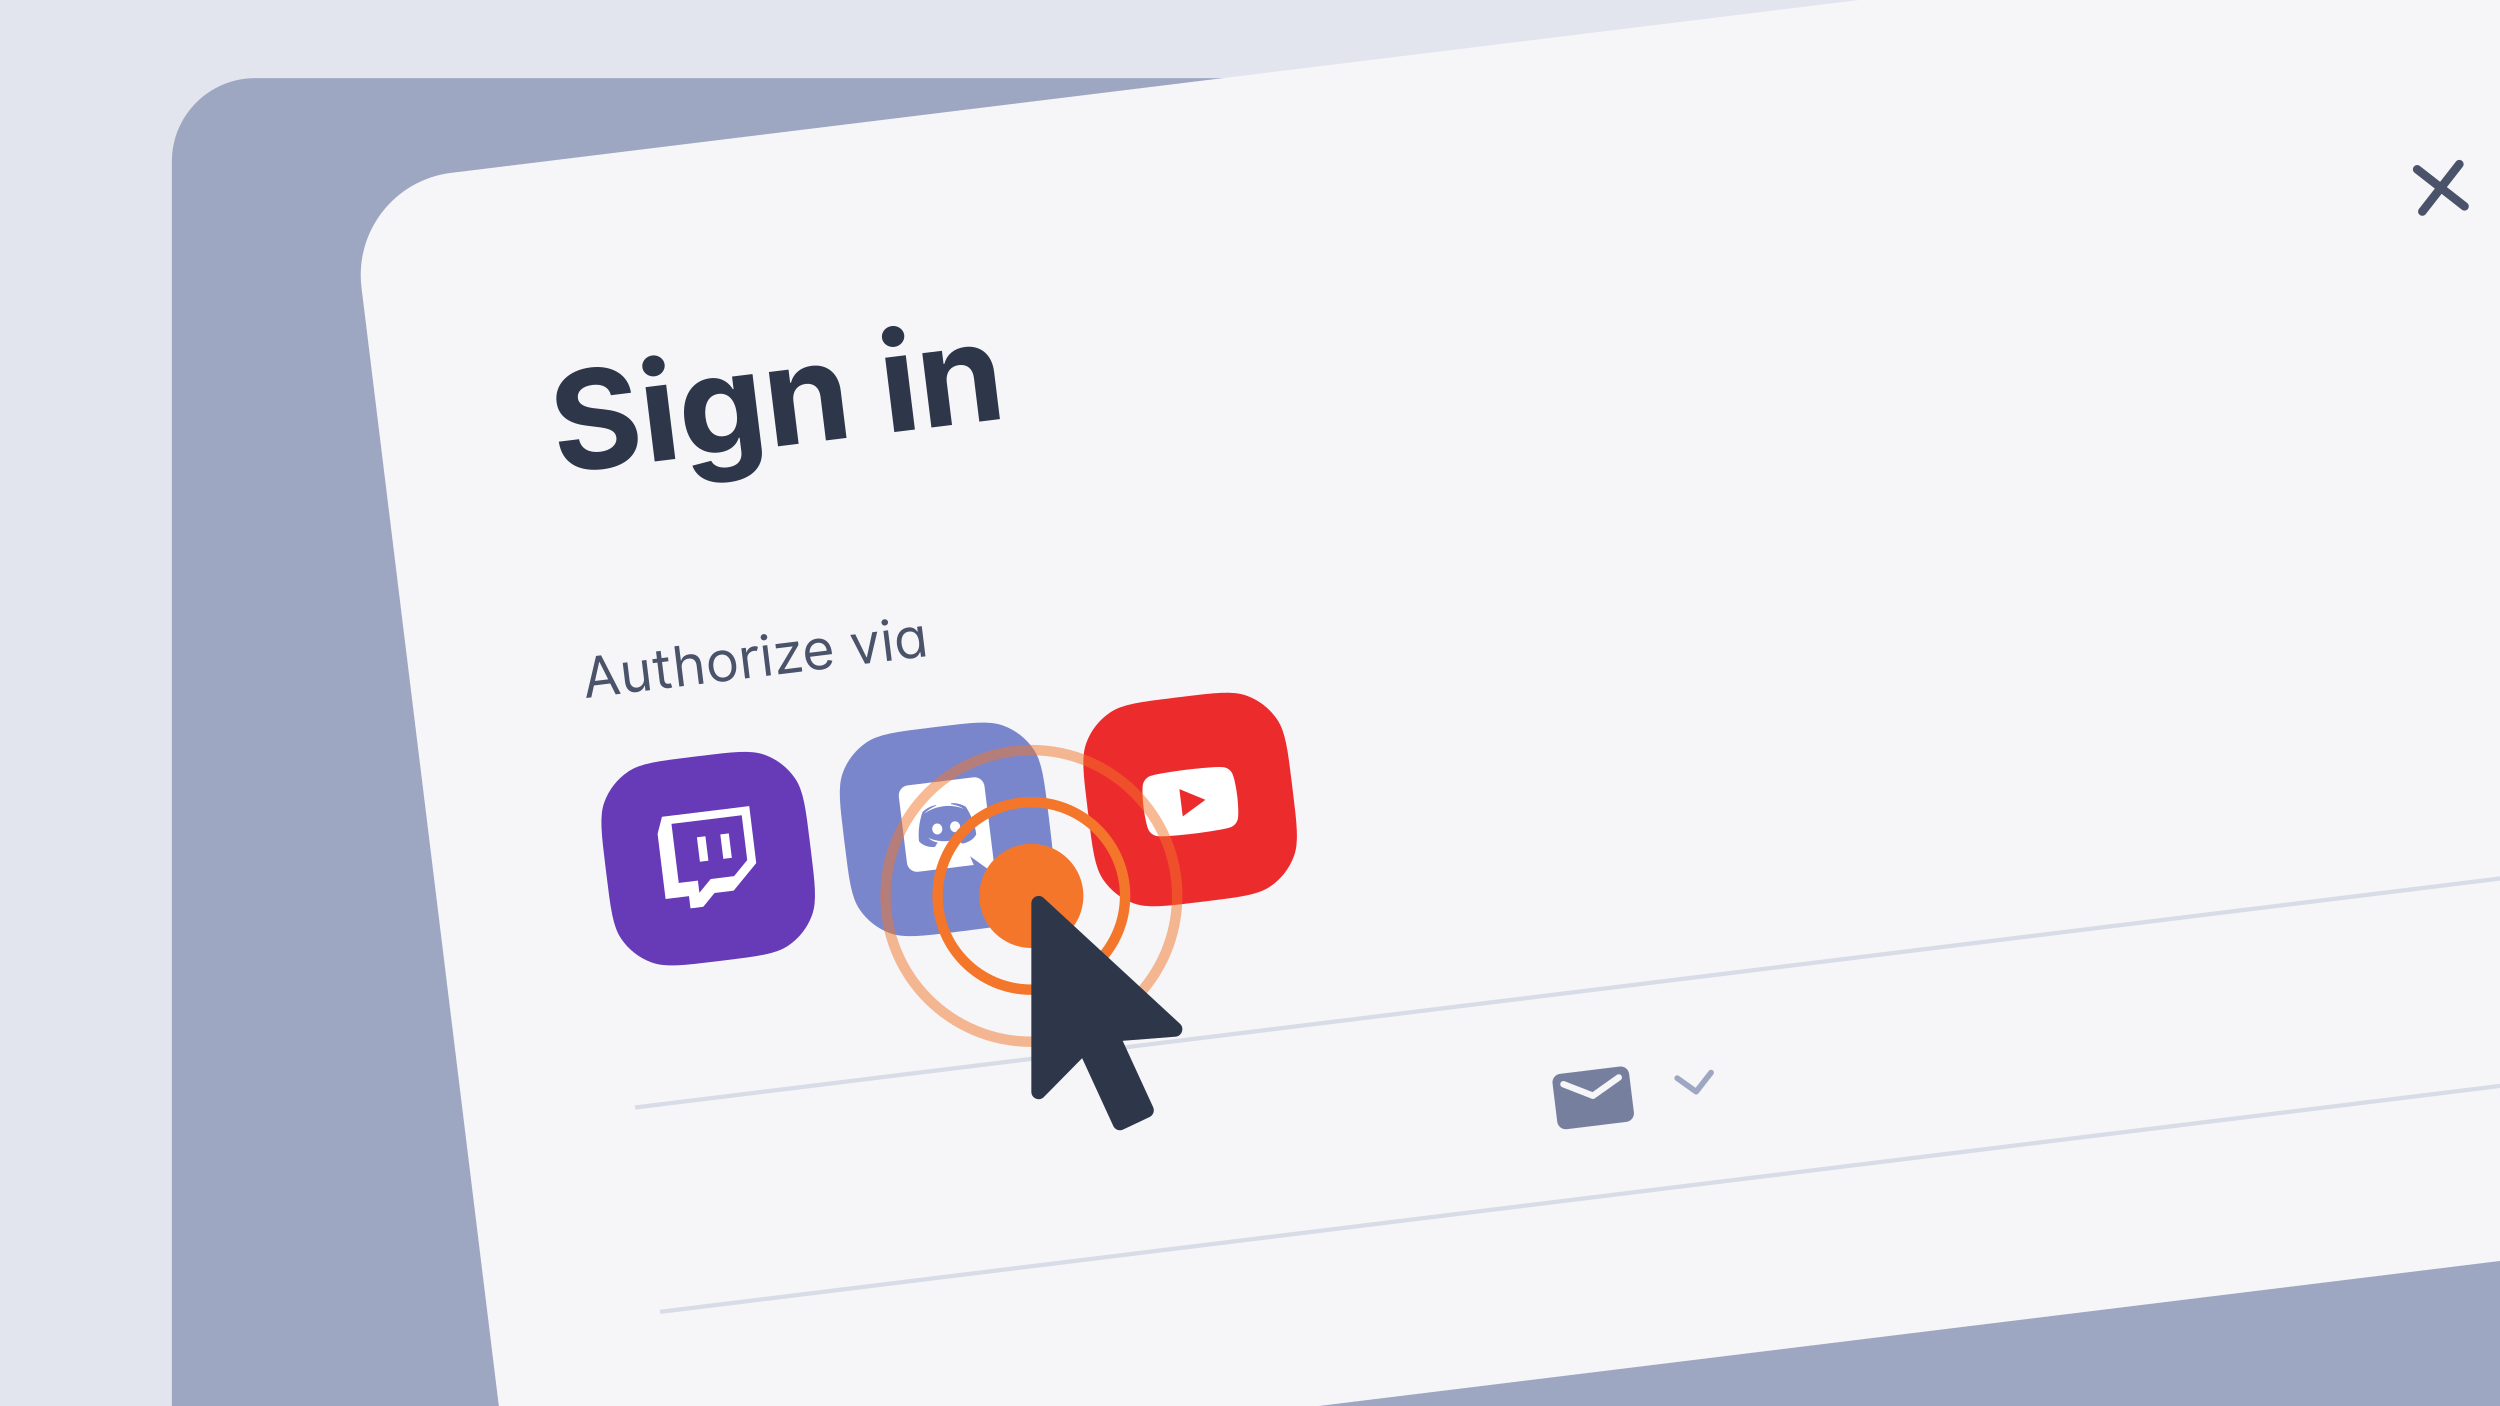
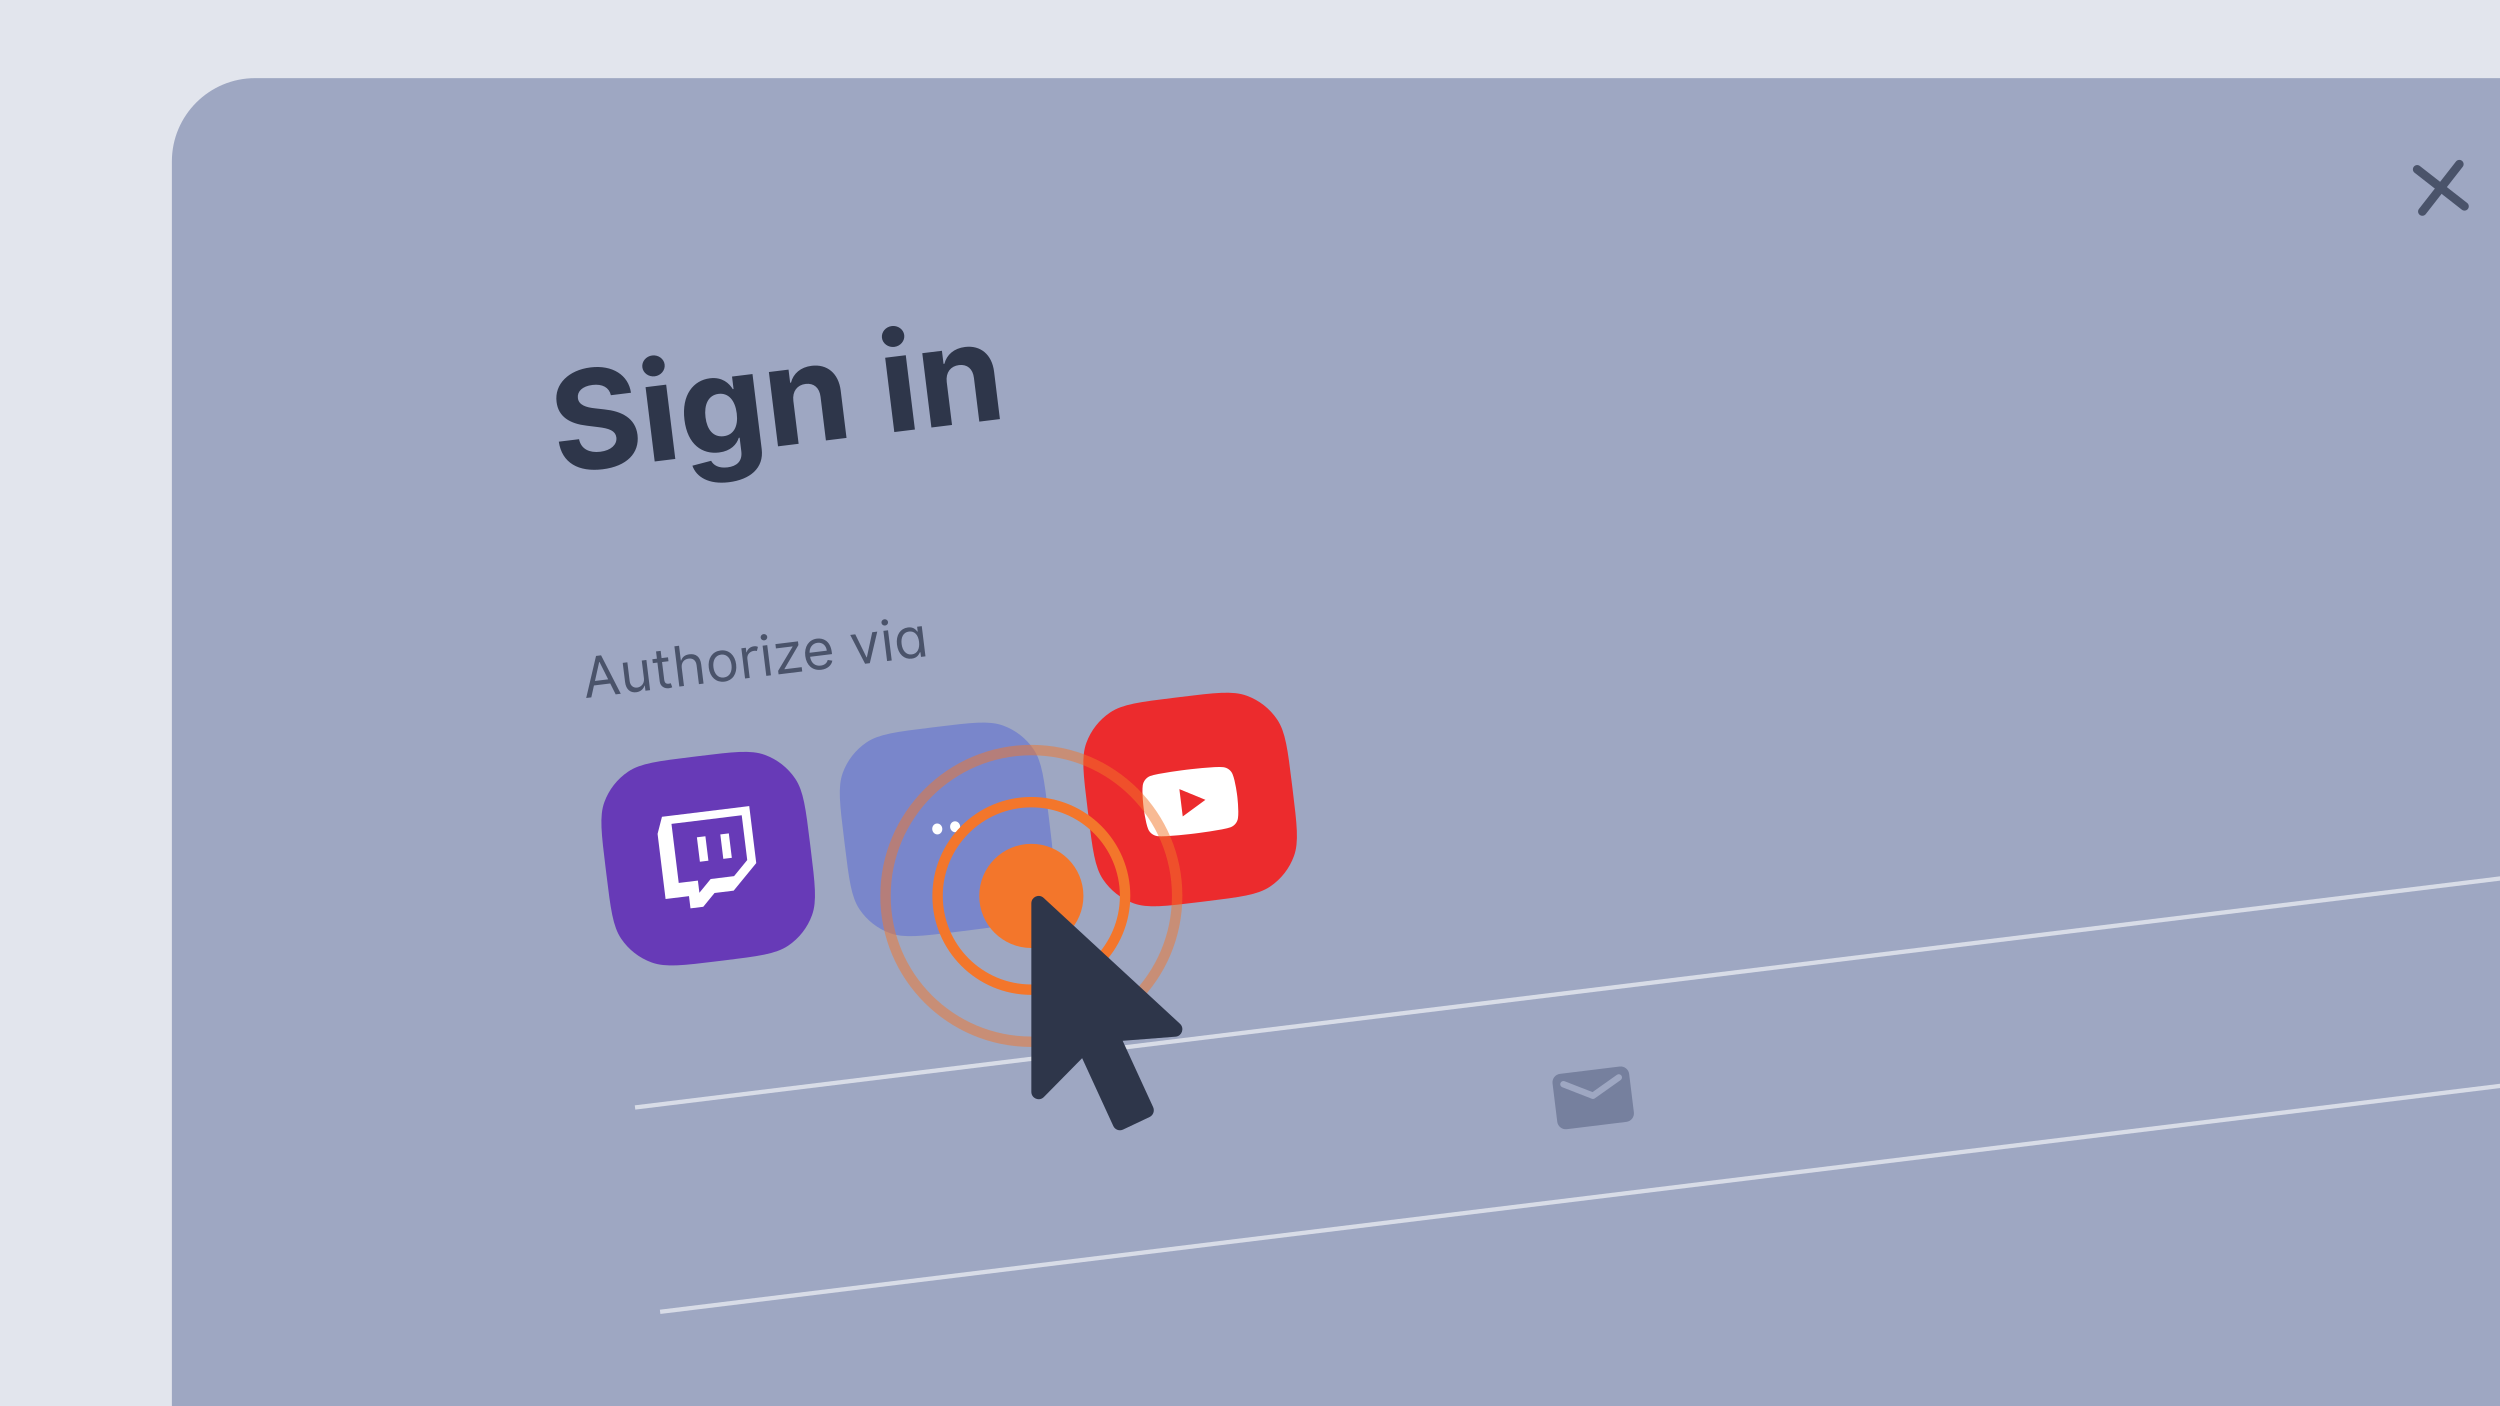
<svg xmlns="http://www.w3.org/2000/svg" width="480" height="270" viewBox="0 0 480 270" fill="none">
  <rect x="0" y="0" width="480" height="270" fill="#333333" stroke="none" />
  <g clip-path="url(#clip0_8062_77756)">
    <path d="M480 0H0V270H480V0Z" fill="#E2E5ED" />
    <path d="M511 15H49C40.163 15 33 22.163 33 31V288C33 296.837 40.163 304 49 304H511C519.837 304 527 296.837 527 288V31C527 22.163 519.837 15 511 15Z" fill="#9EA7C2" />
-     <path d="M492.043 -16.591L86.617 33.189C75.783 34.519 68.078 44.38 69.409 55.215L95.704 269.371C97.034 280.205 106.896 287.91 117.73 286.58L523.156 236.8C533.99 235.469 541.695 225.608 540.364 214.774L514.069 0.617C512.739 -10.217 502.878 -17.922 492.043 -16.591Z" fill="#F6F6F9" />
    <path d="M117.29 75.88L121.145 75.407C120.673 72.023 117.599 70.025 113.363 70.545C109.193 71.057 106.42 73.736 106.862 77.189C107.198 79.995 109.373 81.359 112.682 81.735L114.817 82.001C116.95 82.248 118.175 82.701 118.341 83.982C118.503 85.376 117.301 86.486 115.257 86.737C113.167 86.993 111.544 86.212 111.18 84.324L107.288 84.802C107.895 88.904 111.101 90.67 115.718 90.103C120.362 89.532 122.82 86.977 122.402 83.493C122.003 80.327 119.41 78.939 116.012 78.602L114.253 78.403C112.553 78.225 111.093 77.782 110.953 76.413C110.803 75.187 111.779 74.152 113.748 73.911C115.671 73.674 116.958 74.403 117.29 75.88ZM125.7 88.604L129.657 88.118L127.905 73.851L123.948 74.337L125.7 88.604ZM125.71 72.253C126.89 72.109 127.745 71.089 127.609 69.984C127.475 68.888 126.398 68.105 125.218 68.25C124.048 68.394 123.193 69.413 123.327 70.509C123.463 71.615 124.54 72.397 125.71 72.253ZM139.948 92.587C144.025 92.086 146.695 89.873 146.247 86.222L144.478 71.816L140.549 72.298L140.843 74.695L140.695 74.713C140.023 73.617 138.687 72.338 136.3 72.631C133.17 73.016 130.821 75.774 131.418 80.632C132 85.379 134.845 87.273 138.059 86.879C140.334 86.599 141.467 85.301 141.842 84.057L142.009 84.037L142.33 86.647C142.57 88.606 141.41 89.522 139.691 89.733C137.945 89.948 136.969 89.294 136.538 88.47L132.939 89.412C133.689 91.602 136.102 93.059 139.948 92.587ZM138.948 83.752C137.006 83.991 135.758 82.579 135.456 80.118C135.158 77.693 135.99 75.866 137.95 75.625C139.872 75.389 141.15 76.882 141.456 79.381C141.765 81.898 140.852 83.519 138.948 83.752ZM152.323 76.962C152.106 75.122 153.07 73.91 154.668 73.714C156.256 73.519 157.34 74.442 157.546 76.189L158.574 84.567L162.531 84.081L161.416 74.997C161.007 71.672 158.806 69.868 155.834 70.233C153.716 70.493 152.311 71.721 151.874 73.463L151.707 73.483L151.398 70.966L147.627 71.429L149.379 85.696L153.336 85.21L152.323 76.962ZM171.704 82.955L175.661 82.469L173.909 68.202L169.952 68.688L171.704 82.955ZM171.714 66.605C172.893 66.46 173.749 65.44 173.613 64.335C173.478 63.239 172.402 62.456 171.222 62.601C170.052 62.745 169.196 63.765 169.331 64.861C169.467 65.966 170.543 66.748 171.714 66.605ZM181.774 73.346C181.558 71.506 182.522 70.294 184.119 70.097C185.708 69.903 186.792 70.825 186.997 72.573L188.026 80.951L191.983 80.465L190.867 71.381C190.459 68.056 188.258 66.252 185.285 66.617C183.167 66.877 181.763 68.105 181.326 69.847L181.159 69.867L180.85 67.35L177.078 67.813L178.83 82.08L182.787 81.594L181.774 73.346Z" fill="#2E364A" />
    <path d="M471.543 31.015L464.445 40.101C464.165 40.459 464.228 40.977 464.586 41.257C464.945 41.537 465.462 41.473 465.742 41.115L472.841 32.029C473.121 31.671 473.057 31.154 472.699 30.873C472.34 30.593 471.823 30.657 471.543 31.015Z" fill="#4A536A" />
    <path d="M473.691 38.965L464.606 31.867C464.248 31.587 463.73 31.651 463.45 32.009L463.45 32.009C463.17 32.367 463.234 32.885 463.592 33.165L472.677 40.263C473.036 40.543 473.553 40.48 473.833 40.121C474.113 39.763 474.05 39.245 473.691 38.965Z" fill="#4A536A" />
    <path d="M113.531 133.895L114.039 131.611L117.164 131.227L118.21 133.32L119.191 133.2L115.405 125.82L114.439 125.939L112.55 134.015L113.531 133.895ZM114.232 130.745L115.041 127.106L115.102 127.098L116.768 130.433L114.232 130.745ZM123.636 130.249C123.769 131.335 123 131.935 122.336 132.017C121.596 132.108 121.001 131.629 120.898 130.784L120.453 127.162L119.562 127.271L120.015 130.954C120.196 132.433 121.068 133.046 122.155 132.913C123.03 132.805 123.547 132.267 123.746 131.645L123.806 131.637L123.927 132.618L124.817 132.509L124.106 126.713L123.215 126.822L123.636 130.249ZM128.257 126.203L127.02 126.355L126.849 124.967L125.959 125.076L126.129 126.465L125.254 126.572L125.346 127.327L126.222 127.219L126.667 130.842C126.791 131.853 127.665 132.236 128.42 132.143C128.752 132.103 128.956 132.016 129.071 131.956L128.792 131.178C128.718 131.203 128.601 131.248 128.405 131.272C128.012 131.32 127.62 131.246 127.527 130.491L127.112 127.11L128.35 126.958L128.257 126.203ZM130.896 128.223C130.771 127.212 131.346 126.559 132.225 126.451C133.063 126.349 133.634 126.815 133.747 127.736L134.192 131.358L135.082 131.249L134.63 127.566C134.447 126.075 133.569 125.474 132.384 125.62C131.471 125.732 130.997 126.177 130.799 126.81L130.723 126.82L130.375 123.982L129.484 124.091L130.433 131.82L131.324 131.71L130.896 128.223ZM139.081 130.88C140.65 130.688 141.561 129.365 141.34 127.569C141.118 125.758 139.915 124.695 138.345 124.888C136.775 125.081 135.865 126.403 136.087 128.214C136.308 130.01 137.511 131.073 139.081 130.88ZM138.983 130.08C137.79 130.227 137.121 129.267 136.978 128.105C136.835 126.943 137.251 125.834 138.443 125.688C139.636 125.542 140.307 126.516 140.45 127.679C140.592 128.841 140.175 129.934 138.983 130.08ZM143.052 130.27L143.942 130.161L143.492 126.493C143.396 125.712 143.944 125.059 144.789 124.955C145.012 124.927 145.183 124.949 145.315 124.997L145.524 124.206C145.328 124.1 145.08 124.046 144.759 124.085C144.057 124.171 143.505 124.637 143.368 125.237L143.308 125.244L143.2 124.368L142.34 124.474L143.052 130.27ZM147.13 129.769L148.02 129.66L147.309 123.864L146.418 123.973L147.13 129.769ZM146.752 122.952C147.099 122.909 147.353 122.602 147.312 122.27C147.271 121.938 146.951 121.702 146.604 121.744C146.257 121.787 146.003 122.094 146.044 122.426C146.085 122.758 146.405 122.994 146.752 122.952ZM149.485 129.48L154.029 128.922L153.927 128.092L150.621 128.498L150.614 128.438L153.298 123.849L153.211 123.139L148.879 123.671L148.981 124.501L152.166 124.11L152.174 124.171L149.402 128.801L149.485 129.48ZM157.679 128.597C158.857 128.452 159.645 127.758 159.809 126.849L158.919 126.713C158.767 127.345 158.279 127.711 157.581 127.797C156.536 127.925 155.732 127.338 155.538 126.102L159.746 125.585L159.699 125.208C159.434 123.049 158.06 122.467 156.853 122.616C155.283 122.808 154.394 124.174 154.612 125.955C154.831 127.736 156.004 128.802 157.679 128.597ZM155.444 125.332C155.393 124.423 155.932 123.541 156.951 123.416C157.917 123.297 158.625 123.945 158.745 124.927L155.444 125.332ZM168.435 121.27L167.469 121.389L166.437 126.204L166.376 126.211L164.209 121.789L163.243 121.908L166.098 127.44L167.004 127.329L168.435 121.27ZM170.322 126.922L171.213 126.812L170.501 121.016L169.611 121.126L170.322 126.922ZM169.945 120.104C170.292 120.061 170.546 119.755 170.505 119.422C170.464 119.09 170.144 118.854 169.797 118.897C169.45 118.939 169.196 119.246 169.237 119.578C169.278 119.91 169.598 120.147 169.945 120.104ZM175.048 126.464C176.164 126.327 176.457 125.586 176.614 125.245L176.72 125.232L176.829 126.123L177.689 126.017L176.978 120.221L176.087 120.331L176.2 121.251L176.125 121.26C175.891 120.983 175.459 120.331 174.327 120.47C172.863 120.65 171.994 121.936 172.218 123.763C172.445 125.604 173.599 126.642 175.048 126.464ZM175.07 125.649C173.953 125.786 173.259 124.876 173.107 123.638C172.957 122.416 173.399 121.396 174.531 121.257C175.618 121.124 176.299 121.929 176.458 123.227C176.619 124.54 176.142 125.518 175.07 125.649Z" fill="#4A536A" />
    <path d="M116.285 166.709C115.466 160.039 115.057 156.703 116.042 153.996C116.909 151.615 118.507 149.569 120.608 148.152C122.996 146.541 126.332 146.132 133.002 145.313L134.123 145.175C140.794 144.356 144.129 143.946 146.836 144.932C149.218 145.798 151.263 147.397 152.68 149.498C154.291 151.886 154.701 155.221 155.52 161.892L155.658 163.013C156.477 169.683 156.886 173.019 155.901 175.726C155.034 178.107 153.436 180.153 151.335 181.57C148.946 183.181 145.611 183.591 138.941 184.41L137.82 184.547C131.149 185.366 127.814 185.776 125.107 184.79C122.725 183.924 120.679 182.325 119.262 180.224C117.651 177.836 117.242 174.501 116.423 167.83L116.285 166.709Z" fill="#673AB7" />
    <path d="M127.097 156.823L126.255 160.101L127.791 172.61L132.285 172.058L132.574 174.405L135.027 174.103L137.19 171.456L140.868 171.004L145.198 165.712L143.854 154.766L127.097 156.823ZM128.923 158.185L142.411 156.529L143.467 165.13L140.941 168.218L136.446 168.77L134.283 171.414L133.996 169.071L130.315 169.523L128.923 158.185ZM134.379 165.453L136.014 165.252L135.438 160.562L133.804 160.762L134.379 165.453ZM138.875 164.901L140.51 164.7L139.934 160.01L138.299 160.21L138.875 164.901Z" fill="white" />
    <path d="M162.059 161.089C161.24 154.418 160.83 151.083 161.815 148.376C162.682 145.995 164.281 143.949 166.381 142.532C168.77 140.921 172.105 140.511 178.776 139.692L179.897 139.555C186.567 138.736 189.902 138.326 192.61 139.311C194.991 140.178 197.037 141.776 198.454 143.877C200.065 146.266 200.474 149.601 201.293 156.272L201.431 157.393C202.25 164.063 202.66 167.398 201.674 170.106C200.808 172.487 199.209 174.533 197.108 175.95C194.72 177.561 191.385 177.97 184.714 178.789L183.593 178.927C176.923 179.746 173.587 180.156 170.88 179.17C168.499 178.303 166.453 176.705 165.036 174.604C163.425 172.216 163.015 168.881 162.196 162.21L162.059 161.089Z" fill="#7986CB" />
    <path d="M179.827 158.118C179.291 158.183 178.926 158.705 178.996 159.279C179.067 159.852 179.557 160.269 180.083 160.204C180.619 160.139 180.984 159.617 180.914 159.043C180.853 158.469 180.363 158.052 179.827 158.118ZM183.258 157.696C182.722 157.762 182.357 158.284 182.427 158.858C182.498 159.431 182.988 159.848 183.514 159.783C184.05 159.717 184.415 159.195 184.345 158.622C184.274 158.049 183.794 157.631 183.258 157.696Z" fill="white" />
-     <path d="M186.859 149.249L174.263 150.795C173.201 150.926 172.442 151.897 172.574 152.968L174.134 165.677C174.266 166.749 175.237 167.507 176.299 167.377L186.958 166.068L186.247 164.39L187.587 165.361L188.854 166.274L191.094 167.812L189.024 150.949C188.892 149.877 187.921 149.118 186.859 149.249ZM184.738 161.971C184.738 161.971 184.35 161.608 184.024 161.286C185.213 160.787 185.588 159.958 185.588 159.958C185.234 160.259 184.889 160.483 184.575 160.645C184.129 160.9 183.694 161.087 183.262 161.217C182.38 161.497 181.547 161.551 180.826 161.506C180.278 161.469 179.798 161.375 179.395 161.272C179.168 161.214 178.92 161.139 178.669 161.037C178.639 161.021 178.609 161.015 178.579 161C178.559 160.993 178.548 160.985 178.538 160.976C178.357 160.903 178.255 160.849 178.255 160.849C178.255 160.849 178.798 161.545 180.036 161.756C179.798 162.148 179.502 162.614 179.502 162.614C177.417 162.803 176.46 161.537 176.46 161.537C176.088 158.51 177.14 155.89 177.14 155.89C178.369 154.709 179.661 154.579 179.661 154.579L179.768 154.68C178.136 155.377 177.447 156.215 177.447 156.215C177.447 156.215 177.64 156.077 177.969 155.875C178.92 155.309 179.704 155.089 180.03 155.02C180.085 155.004 180.131 154.989 180.187 154.982C180.751 154.836 181.398 154.738 182.084 154.73C182.989 154.724 183.98 154.869 185.024 155.285C185.024 155.285 184.195 154.671 182.537 154.379L182.65 154.212C182.65 154.212 183.934 154.026 185.412 154.875C185.412 154.875 187.067 157.162 187.439 160.189C187.439 160.189 186.807 161.65 184.738 161.971Z" fill="white" />
    <path d="M208.82 155.354C208 148.684 207.591 145.349 208.576 142.641C209.443 140.26 211.041 138.214 213.142 136.797C215.531 135.186 218.866 134.777 225.537 133.958L226.658 133.82C233.328 133.001 236.663 132.591 239.371 133.577C241.752 134.443 243.798 136.042 245.215 138.143C246.826 140.531 247.235 143.866 248.054 150.537L248.192 151.658C249.011 158.328 249.42 161.664 248.435 164.371C247.568 166.752 245.97 168.798 243.869 170.215C241.481 171.826 238.145 172.236 231.475 173.055L230.354 173.192C223.683 174.011 220.348 174.421 217.641 173.436C215.26 172.569 213.214 170.97 211.797 168.87C210.186 166.481 209.776 163.146 208.957 156.475L208.82 155.354Z" fill="#EC2B2D" />
    <path d="M227.797 147.785C227.797 147.785 222.177 148.475 220.81 149.005C220.08 149.304 219.533 149.986 219.413 150.759C219.216 152.178 219.565 155.024 219.565 155.024C219.565 155.024 219.916 157.881 220.448 159.189C220.751 159.91 221.435 160.43 222.227 160.541C223.694 160.735 229.303 160.046 229.303 160.046C229.303 160.046 234.934 159.354 236.301 158.824C237.042 158.524 237.581 157.865 237.688 157.083C237.898 155.673 237.549 152.827 237.549 152.827C237.549 152.827 237.209 149.969 236.652 148.642C236.36 147.92 235.676 147.4 234.886 147.299C233.429 147.094 227.797 147.785 227.797 147.785ZM226.44 151.511L231.439 153.566L227.084 156.759L226.44 151.511Z" fill="white" />
    <path d="M121.926 212.635L501.196 166.067" stroke="#D8DCE7" stroke-width="0.824" />
    <path fill-rule="evenodd" clip-rule="evenodd" d="M299.522 206.179C298.619 206.29 297.977 207.111 298.087 208.014L298.991 215.371C299.102 216.274 299.923 216.916 300.826 216.805L312.27 215.4C313.173 215.289 313.815 214.467 313.704 213.564L312.8 206.208C312.69 205.305 311.868 204.663 310.965 204.774L299.522 206.179ZM311.31 206.51C311.113 206.232 310.727 206.166 310.449 206.363L305.759 209.684L300.404 207.597C300.086 207.473 299.728 207.63 299.604 207.948C299.48 208.265 299.638 208.624 299.955 208.747L305.62 210.956C305.813 211.031 306.031 211.005 306.201 210.885L311.163 207.371C311.441 207.174 311.507 206.789 311.31 206.51Z" fill="#76809E" />
    <path d="M328.097 205.598C328.284 205.359 328.629 205.316 328.868 205.503C329.107 205.69 329.149 206.035 328.962 206.274L326.094 209.945C325.913 210.176 325.582 210.224 325.343 210.054L321.705 207.458C321.458 207.282 321.401 206.939 321.577 206.692C321.753 206.445 322.096 206.388 322.343 206.564L325.553 208.854L328.097 205.598Z" fill="#9EA7C2" />
    <path d="M126.743 251.87L506.012 205.301" stroke="#D8DCE7" stroke-width="0.824" />
    <path d="M198.016 182.016C203.538 182.016 208.016 177.539 208.016 172.016C208.016 166.493 203.538 162.016 198.016 162.016C192.493 162.016 188.016 166.493 188.016 172.016C188.016 177.539 192.493 182.016 198.016 182.016Z" fill="#F3762B" />
    <path d="M198.016 190.016C207.957 190.016 216.016 181.957 216.016 172.016C216.016 162.075 207.957 154.016 198.016 154.016C188.074 154.016 180.016 162.075 180.016 172.016C180.016 181.957 188.074 190.016 198.016 190.016Z" stroke="#F3762B" stroke-width="2" />
    <path opacity="0.5" d="M198.016 200.016C213.48 200.016 226.016 187.48 226.016 172.016C226.016 156.552 213.48 144.016 198.016 144.016C182.552 144.016 170.016 156.552 170.016 172.016C170.016 187.48 182.552 200.016 198.016 200.016Z" stroke="#F3762B" stroke-width="2" />
    <path d="M200.417 210.634C199.531 211.534 198.016 210.897 198.016 209.624V173.447C198.016 172.207 199.465 171.556 200.369 172.39L226.553 196.561C227.466 197.403 226.945 198.946 225.715 199.042L215.553 199.836L221.401 212.568C221.729 213.283 221.424 214.133 220.72 214.467L215.62 216.881C214.916 217.215 214.079 216.906 213.75 216.19L207.77 203.168L200.417 210.634Z" fill="#2E364A" />
  </g>
  <defs>
    <clipPath id="clip0_8062_77756">
      <rect width="480" height="270" fill="white" />
    </clipPath>
  </defs>
</svg>